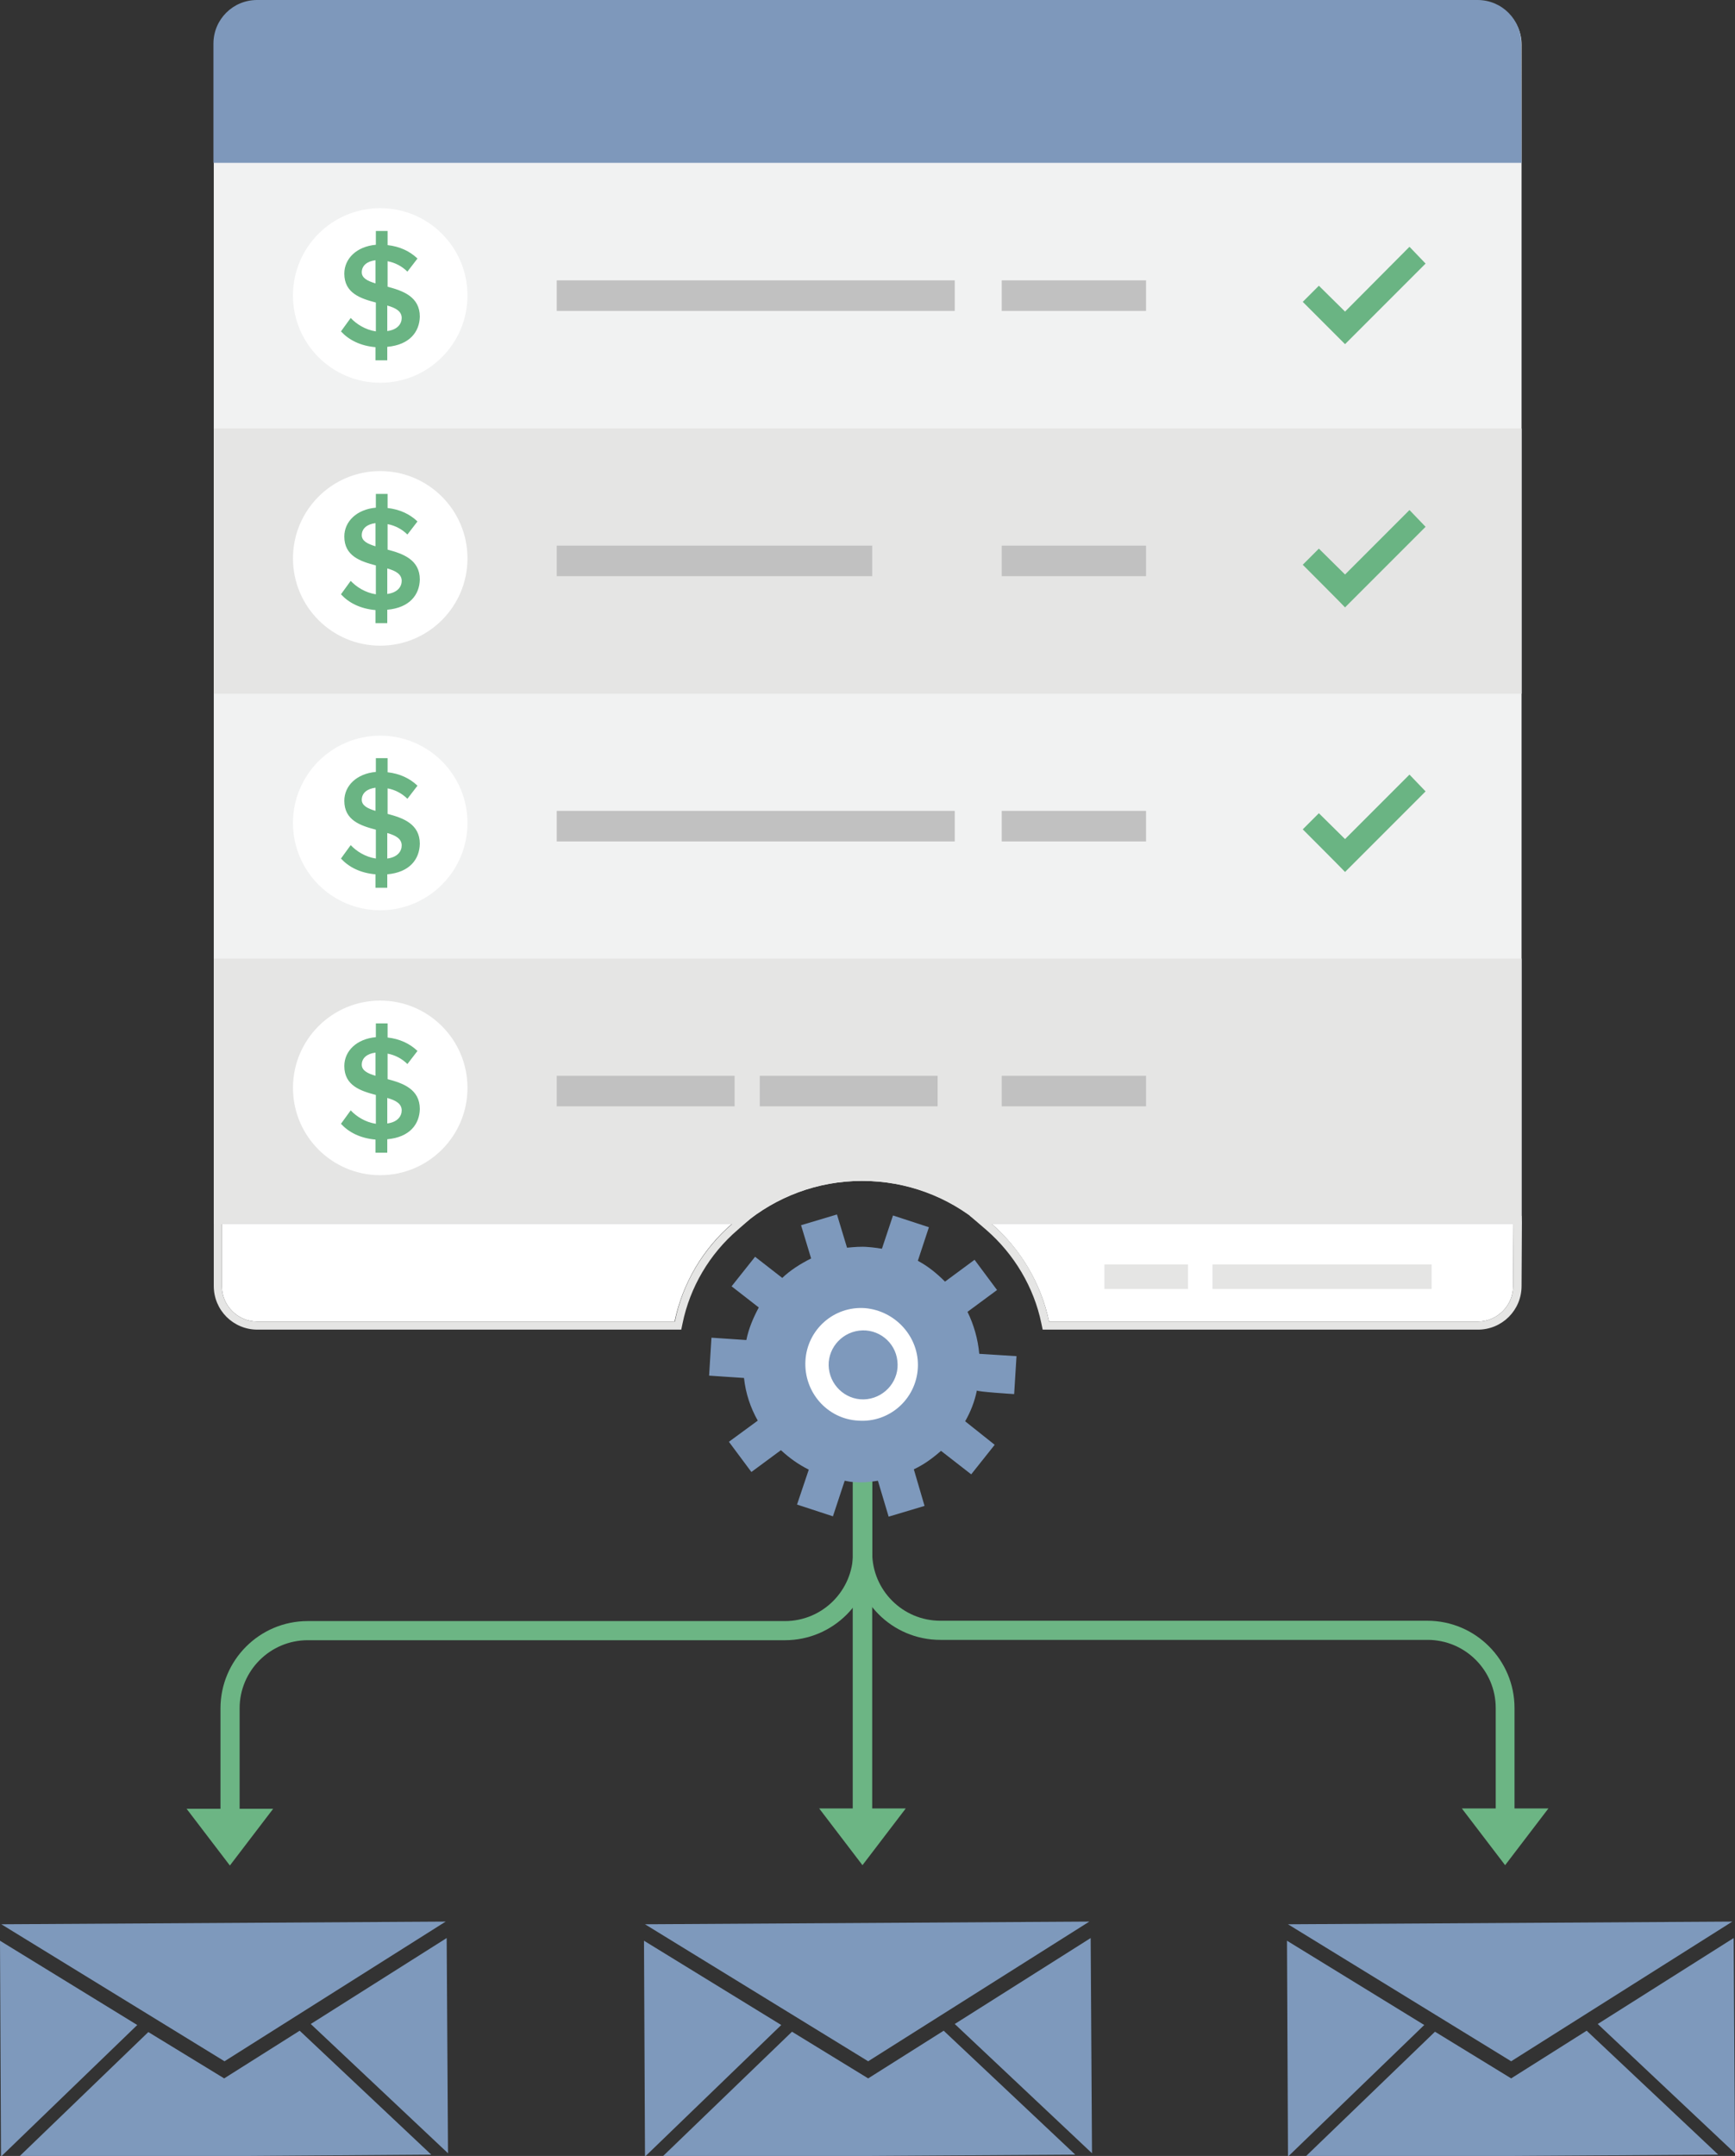
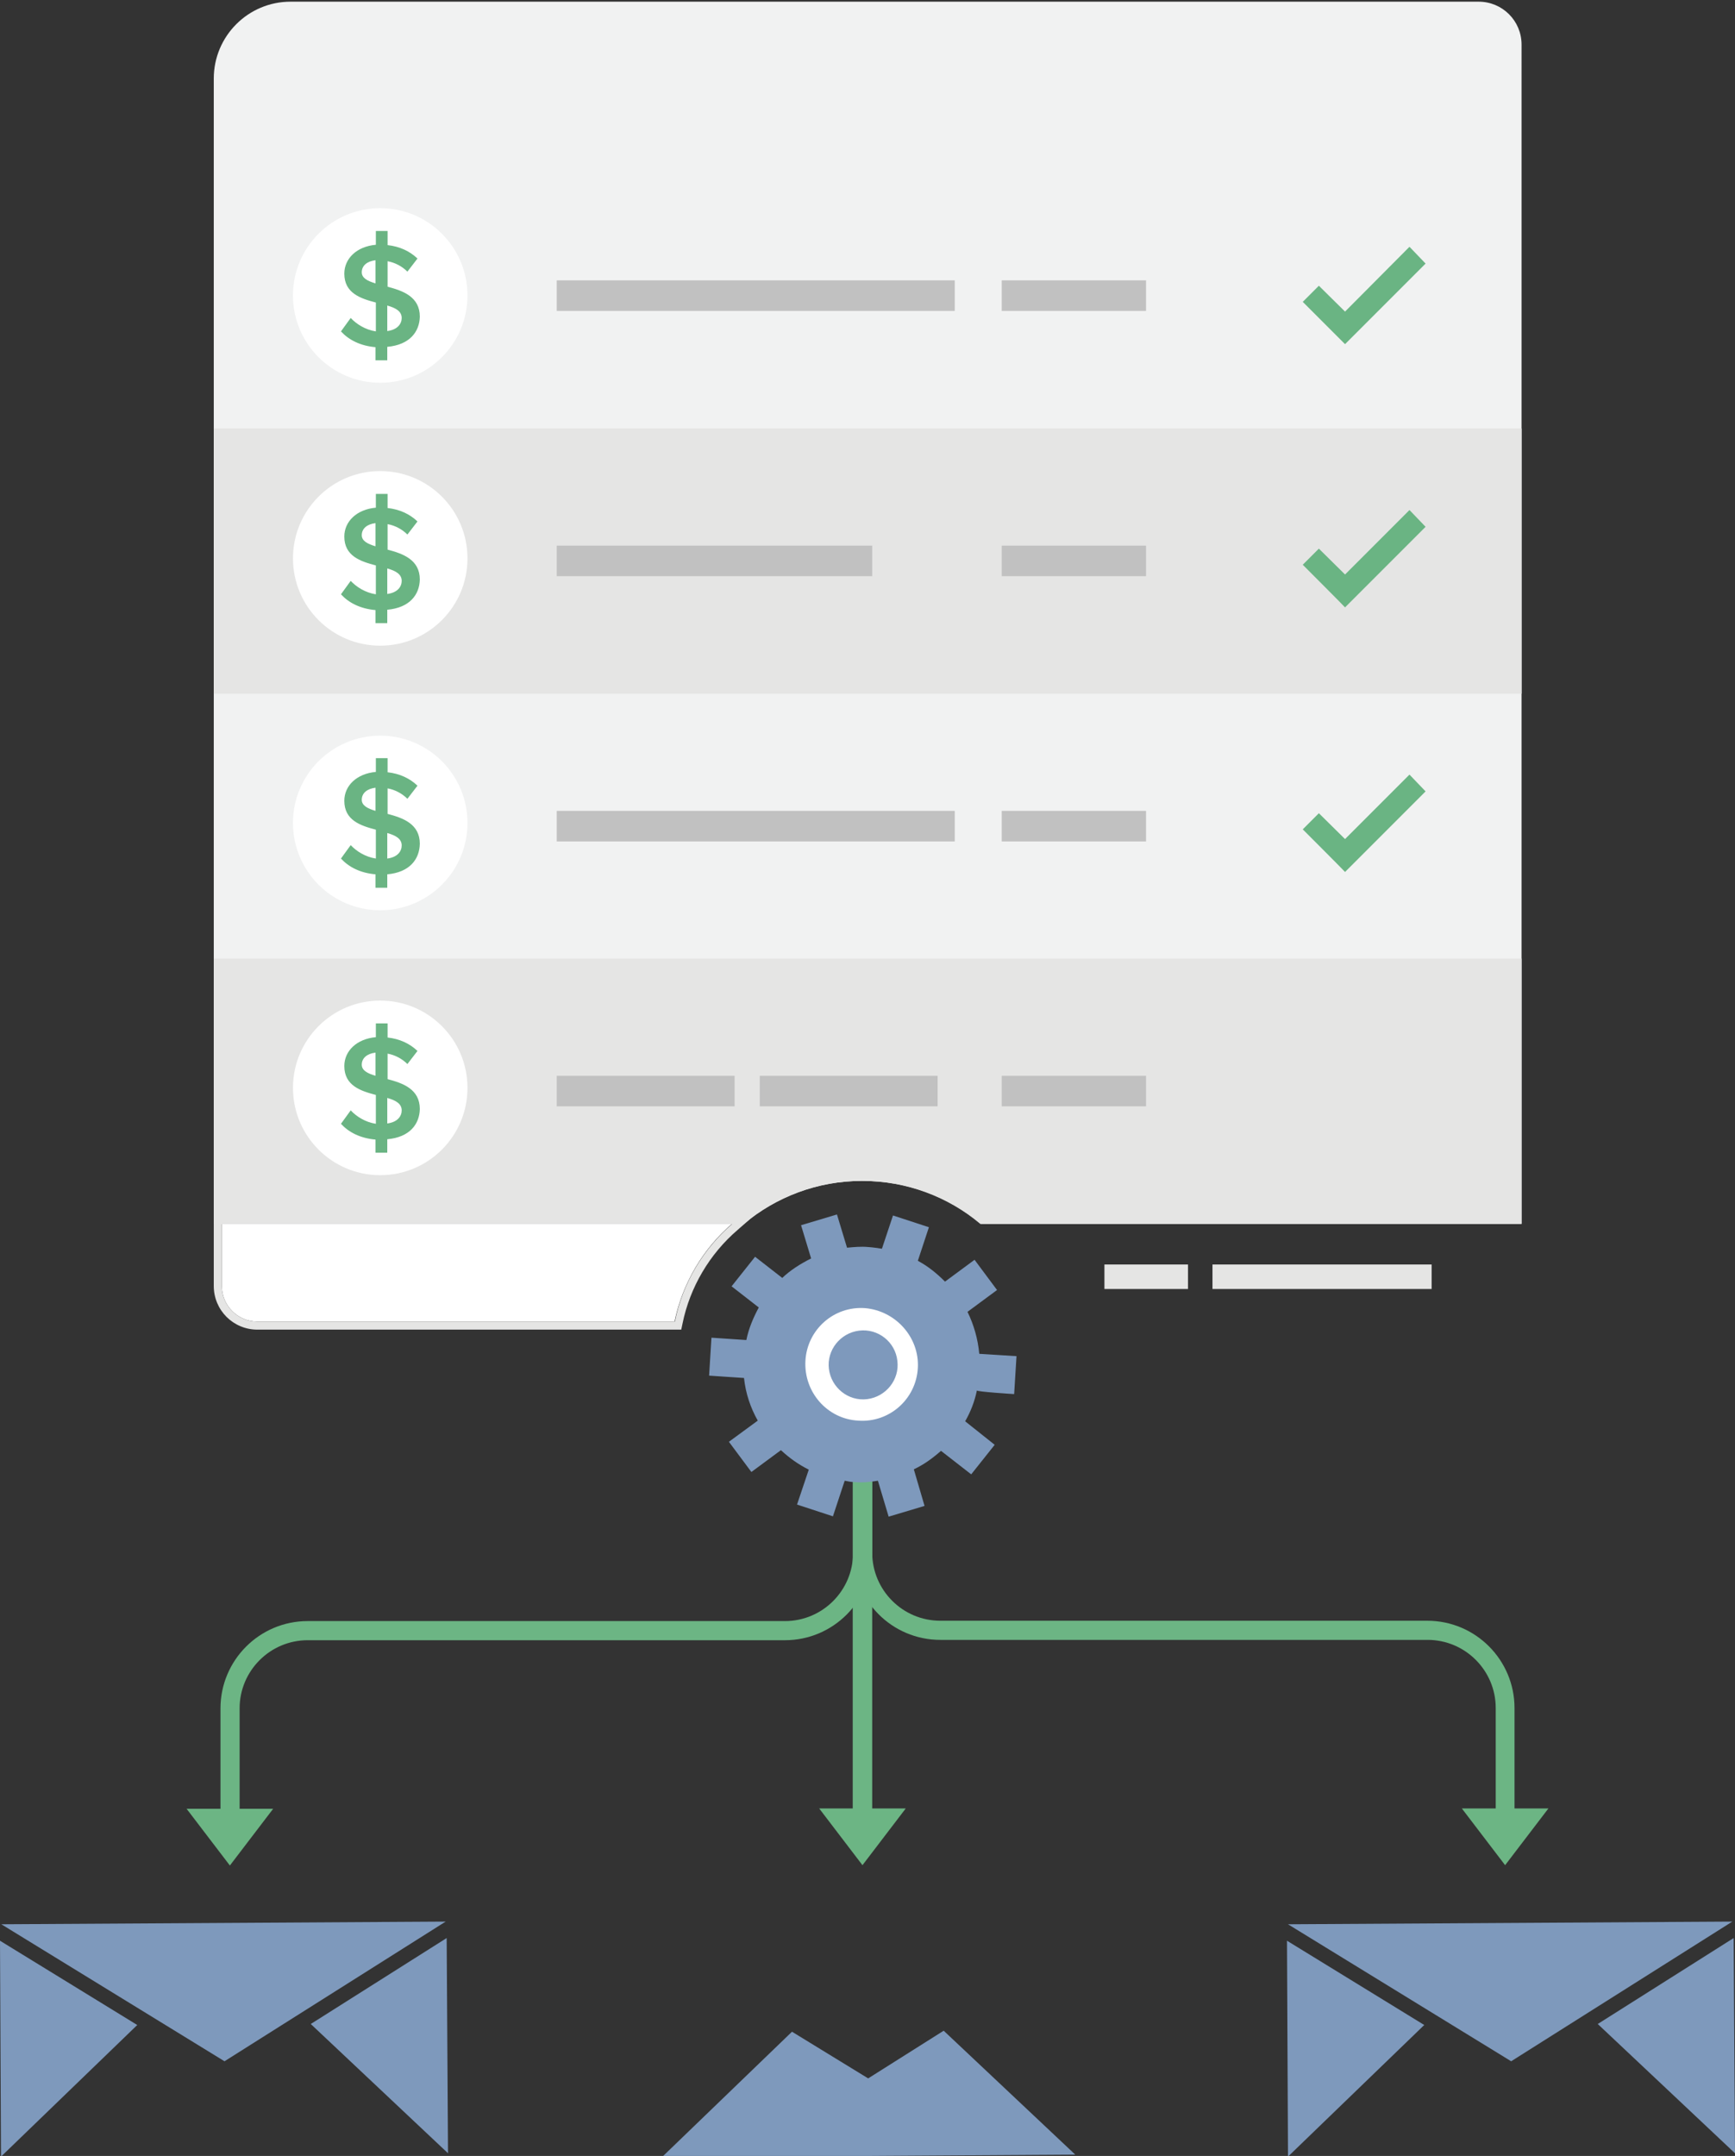
<svg xmlns="http://www.w3.org/2000/svg" version="1.1" id="Layer_1" x="0" y="0" width="517" height="642.1" viewBox="0 0 517 642.1" xml:space="preserve">
  <rect x="0" y="0" width="517" height="642.1" fill="#333333" stroke="none" />
  <style>
    .st1{fill:#6cb584}.st2{fill:#e5e5e4}.st4{fill:#c1c1c1}.st5{fill:#fff}.st6{fill-rule:evenodd;clip-rule:evenodd;fill:#7e99bc}.st7{fill:#6ab483}
  </style>
  <path d="M440.6.5h-354C73.9.5 63.7 10.8 63.7 23.4v341.1h158c9.6-8 21.9-12.8 35.3-12.8s25.8 4.8 35.3 12.8h161.1V13.3c0-7.1-5.7-12.8-12.8-12.8z" fill="#f1f2f2" />
  <path class="st1" d="M259.9 462.4c0 11.2 9.1 20.3 20.3 20.3h145.1c14.4 0 26 11.7 26 26v29.9h10.1l-12.9 16.9-12.9-16.9h10.1v-29.9c0-11.2-9.1-20.3-20.3-20.3H280.2c-14.4 0-26-11.7-26-26v-56.1h5.7v56.1z" />
  <path class="st1" d="M259.9 406.4v132.2h10L257 555.5l-12.9-16.9h10V406.4h5.8z" />
  <path class="st1" d="M254.2 406.6v55.9c0 11.2-9.1 20.3-20.3 20.3H91.7c-14.4 0-26 11.7-26 26v29.9H55.6l12.9 16.9 12.9-16.9h-10v-29.9c0-11.2 9.1-20.3 20.3-20.3h142.2c14.4 0 26-11.7 26-26v-55.9h-5.7z" />
  <path class="st2" d="M63.7 285.5v79h157.8c9.6-8 21.9-12.8 35.3-12.8s25.8 4.8 35.3 12.8h161.3v-79H63.7z" />
-   <path d="M453.4 48.5H63.6V13c0-7.2 5.8-13 13-13h363.7c7.2 0 13 5.8 13 13l.1 35.5z" fill="#7e98bb" />
  <path class="st2" d="M453.4 206.6H63.7v-79h389.7v79z" />
  <path class="st4" d="M284.5 92.6H165.9v-9.1h118.6v9.1zm-24.6 79h-94v-9.1h94v9.1z" />
  <circle class="st5" cx="113.3" cy="88" r="26" />
  <path class="st4" d="M284.5 250.6H165.9v-9.1h118.6v9.1zm-65.6 78.9h-53v-9.1h53v9.1zm60.5 0h-53v-9.1h53v9.1zm62.1-236.9h-43v-9.1h43v9.1zm0 79h-43v-9.1h43v9.1zm0 79h-43v-9.1h43v9.1zm0 78.9h-43v-9.1h43v9.1z" />
  <path class="st6" d="M92.6 602.8l40.5-25.6.4 64.1-40.9-38.5zM.4 573.1l132.4-.8-65.9 41.6L.4 573.1zm-.1 69.2L0 578l40.9 25.1L.3 642.3z" />
-   <path class="st6" d="M66.8 619l22.5-14.2 39.2 36.9-123.1.9 38.8-37.4L66.8 619zm217.7-16.2l40.5-25.6.4 64.1-40.9-38.5zm-92.3-29.7l132.4-.8-65.9 41.6-66.5-40.8zm0 69.2l-.3-64.3 40.9 25.1-40.6 39.2z" />
  <path class="st6" d="M258.7 619l22.5-14.2 39.2 36.9-123.2.8 38.8-37.4 22.7 13.9zm217.4-16.2l40.5-25.6.4 64.1-40.9-38.5zm-92.3-29.7l132.4-.8-65.9 41.6-66.5-40.8zm0 69.2l-.3-64.3 40.9 25.1-40.6 39.2z" />
-   <path class="st6" d="M450.3 619l22.5-14.2 39.2 36.9-123.2.8 38.8-37.4 22.7 13.9z" />
  <path class="st7" d="M115.4 103.3v4h-3.5v-3.9c-4.6-.4-8-2.2-10.3-4.7l2.9-4c1.7 1.8 4.3 3.5 7.5 4v-8.6c-4.6-1.2-9.4-2.8-9.4-8.6 0-4.5 3.7-8.1 9.4-8.6v-4.1h3.5V73c3.6.4 6.6 1.8 8.9 4l-3 3.9c-1.6-1.6-3.7-2.7-5.9-3.1v7.6c4.6 1.2 9.6 3 9.6 8.9-.1 4.5-3 8.4-9.7 9zm-3.5-18.9v-6.9c-2.5.3-4.1 1.6-4.1 3.6 0 1.7 1.7 2.6 4.1 3.3zm7.8 10.3c0-2-1.8-3-4.3-3.7v7.6c3.1-.4 4.3-2.2 4.3-3.9z" />
  <circle class="st5" cx="113.3" cy="166.3" r="26" />
  <path class="st7" d="M115.4 181.6v4h-3.5v-3.9c-4.6-.4-8-2.2-10.3-4.7l2.9-4c1.7 1.8 4.3 3.5 7.5 4v-8.6c-4.6-1.2-9.4-2.8-9.4-8.6 0-4.5 3.7-8.1 9.4-8.6v-4.1h3.5v4.2c3.6.4 6.6 1.8 8.9 4l-3 3.9c-1.6-1.6-3.7-2.7-5.9-3.1v7.6c4.6 1.2 9.6 3 9.6 8.9-.1 4.5-3 8.4-9.7 9zm-3.5-18.9v-6.9c-2.5.3-4.1 1.6-4.1 3.6 0 1.7 1.7 2.6 4.1 3.3zm7.8 10.3c0-2-1.8-3-4.3-3.7v7.6c3.1-.4 4.3-2.2 4.3-3.9z" />
  <circle class="st5" cx="113.3" cy="324" r="26" />
  <path class="st7" d="M388.2 247l4.8-4.8 7.8 7.7 19.2-19.2 4.8 5-24 24c0-.1-12.6-12.7-12.6-12.7zm0-78.8l4.8-4.8 7.8 7.7 19.2-19.2 4.8 5-24 24c0-.1-12.6-12.7-12.6-12.7zm0-78.3l4.8-4.8 7.8 7.7L420 73.5l4.8 5-24 24-12.6-12.6zM115.4 339.3v4h-3.5v-3.9c-4.6-.4-8-2.2-10.3-4.7l2.9-4c1.7 1.8 4.3 3.5 7.5 4v-8.6c-4.6-1.2-9.4-2.8-9.4-8.6 0-4.5 3.7-8.1 9.4-8.6v-4.1h3.5v4.2c3.6.4 6.6 1.8 8.9 4l-3 3.9c-1.6-1.6-3.7-2.7-5.9-3.1v7.6c4.6 1.2 9.6 3 9.6 8.9-.1 4.5-3 8.4-9.7 9zm-3.5-18.9v-6.9c-2.5.3-4.1 1.6-4.1 3.6 0 1.7 1.7 2.6 4.1 3.3zm7.8 10.3c0-2-1.8-3-4.3-3.7v7.6c3.1-.4 4.3-2.2 4.3-3.9z" />
  <circle class="st5" cx="113.3" cy="245.1" r="26" />
  <path class="st7" d="M115.4 260.4v4h-3.5v-4c-4.6-.4-8-2.2-10.3-4.7l2.9-4c1.7 1.8 4.3 3.5 7.5 4v-8.6c-4.6-1.2-9.4-2.8-9.4-8.6 0-4.5 3.7-8.1 9.4-8.6v-4.1h3.5v4.2c3.6.4 6.6 1.8 8.9 4l-3 3.9c-1.6-1.6-3.7-2.7-5.9-3.1v7.6c4.6 1.2 9.6 3 9.6 8.9-.1 4.6-3 8.5-9.7 9.1zm-3.5-18.9v-6.9c-2.5.3-4.1 1.6-4.1 3.6 0 1.7 1.7 2.6 4.1 3.3zm7.8 10.3c0-2-1.8-3-4.3-3.7v7.6c3.1-.4 4.3-2.2 4.3-3.9z" />
  <circle class="st5" cx="257.1" cy="406.6" r="18.3" />
  <path class="st5" d="M76.7 393.6H201c2.4-11.5 8.5-21.7 17.1-29.1h-152V383c0 5.8 4.7 10.6 10.6 10.6z" />
  <path class="st2" d="M218.2 364.5c-8.6 7.4-14.8 17.6-17.1 29.1H76.7c-5.9 0-10.6-4.8-10.6-10.6v-18.5h152.1m6.4-2.4H63.7V383c0 7.2 5.8 13 13 13H203l.4-1.9c2.2-10.7 8-20.6 16.4-27.8l4.8-4.2z" />
-   <path class="st5" d="M312.6 393.6h127.7c5.9 0 10.6-4.8 10.6-10.6l.1-18.5H295.5c8.5 7.4 14.7 17.6 17.1 29.1z" />
-   <path class="st2" d="M451 364.5l-.1 18.5c0 5.9-4.8 10.6-10.6 10.6H312.6c-2.4-11.5-8.5-21.7-17.1-29.1H451m2.4-2.4H289l4.9 4.2c8.3 7.2 14.2 17.1 16.4 27.8l.4 1.9h129.7c7.2 0 13-5.8 13-13l.1-18.5-.1-2.4z" />
  <path class="st2" d="M361.3 376.6h65.3v7.3h-65.3v-7.3zm-32.2 0H354v7.3h-24.9v-7.3z" />
  <path class="st6" d="M302.2 415.2l.7-11.3-11.1-.7c-.4-4.4-1.6-8.6-3.5-12.5l8.8-6.5-6.7-9-8.8 6.5c-2.5-2.5-5.1-4.6-8.1-6.2l3.3-10-10.7-3.5-3.3 9.9c-1.4-.2-2.6-.4-4.1-.5-2.1-.2-4.2 0-6.3.2l-3-9.9-10.7 3.2 3 9.9c-3.2 1.6-6.2 3.5-8.6 5.8l-8.1-6.3-7 8.8 8.1 6.3c-1.6 3-3 6.2-3.7 9.7l-10.4-.7-.7 11.3 10.4.7c.5 4.6 1.9 8.8 4.1 12.7l-8.6 6.3 6.7 9 8.8-6.5c2.5 2.3 5.1 4.2 8.3 5.8l-3.5 10.4 10.7 3.5 3.5-10.6c1.1.2 1.9.4 3 .4 2.3.2 4.6 0 6.9-.4l3.2 10.7 10.7-3.2-3.2-10.9c3-1.4 5.6-3.3 8.1-5.5l9 7 7-8.8-8.8-7c1.6-2.8 2.8-5.8 3.5-9.2-.2.4 11.1 1.1 11.1 1.1zm-28.7-7.8c-.5 9.3-8.5 16.4-17.8 15.7-9.2-.5-16.2-8.5-15.7-17.8s8.5-16.4 17.8-15.7c9.1.8 16.2 8.7 15.7 17.8zM256 396.3c-5.6.7-9.7 5.8-9 11.4s5.8 9.7 11.4 9c5.6-.7 9.7-5.8 9-11.4-.6-5.6-5.7-9.7-11.4-9z" />
</svg>